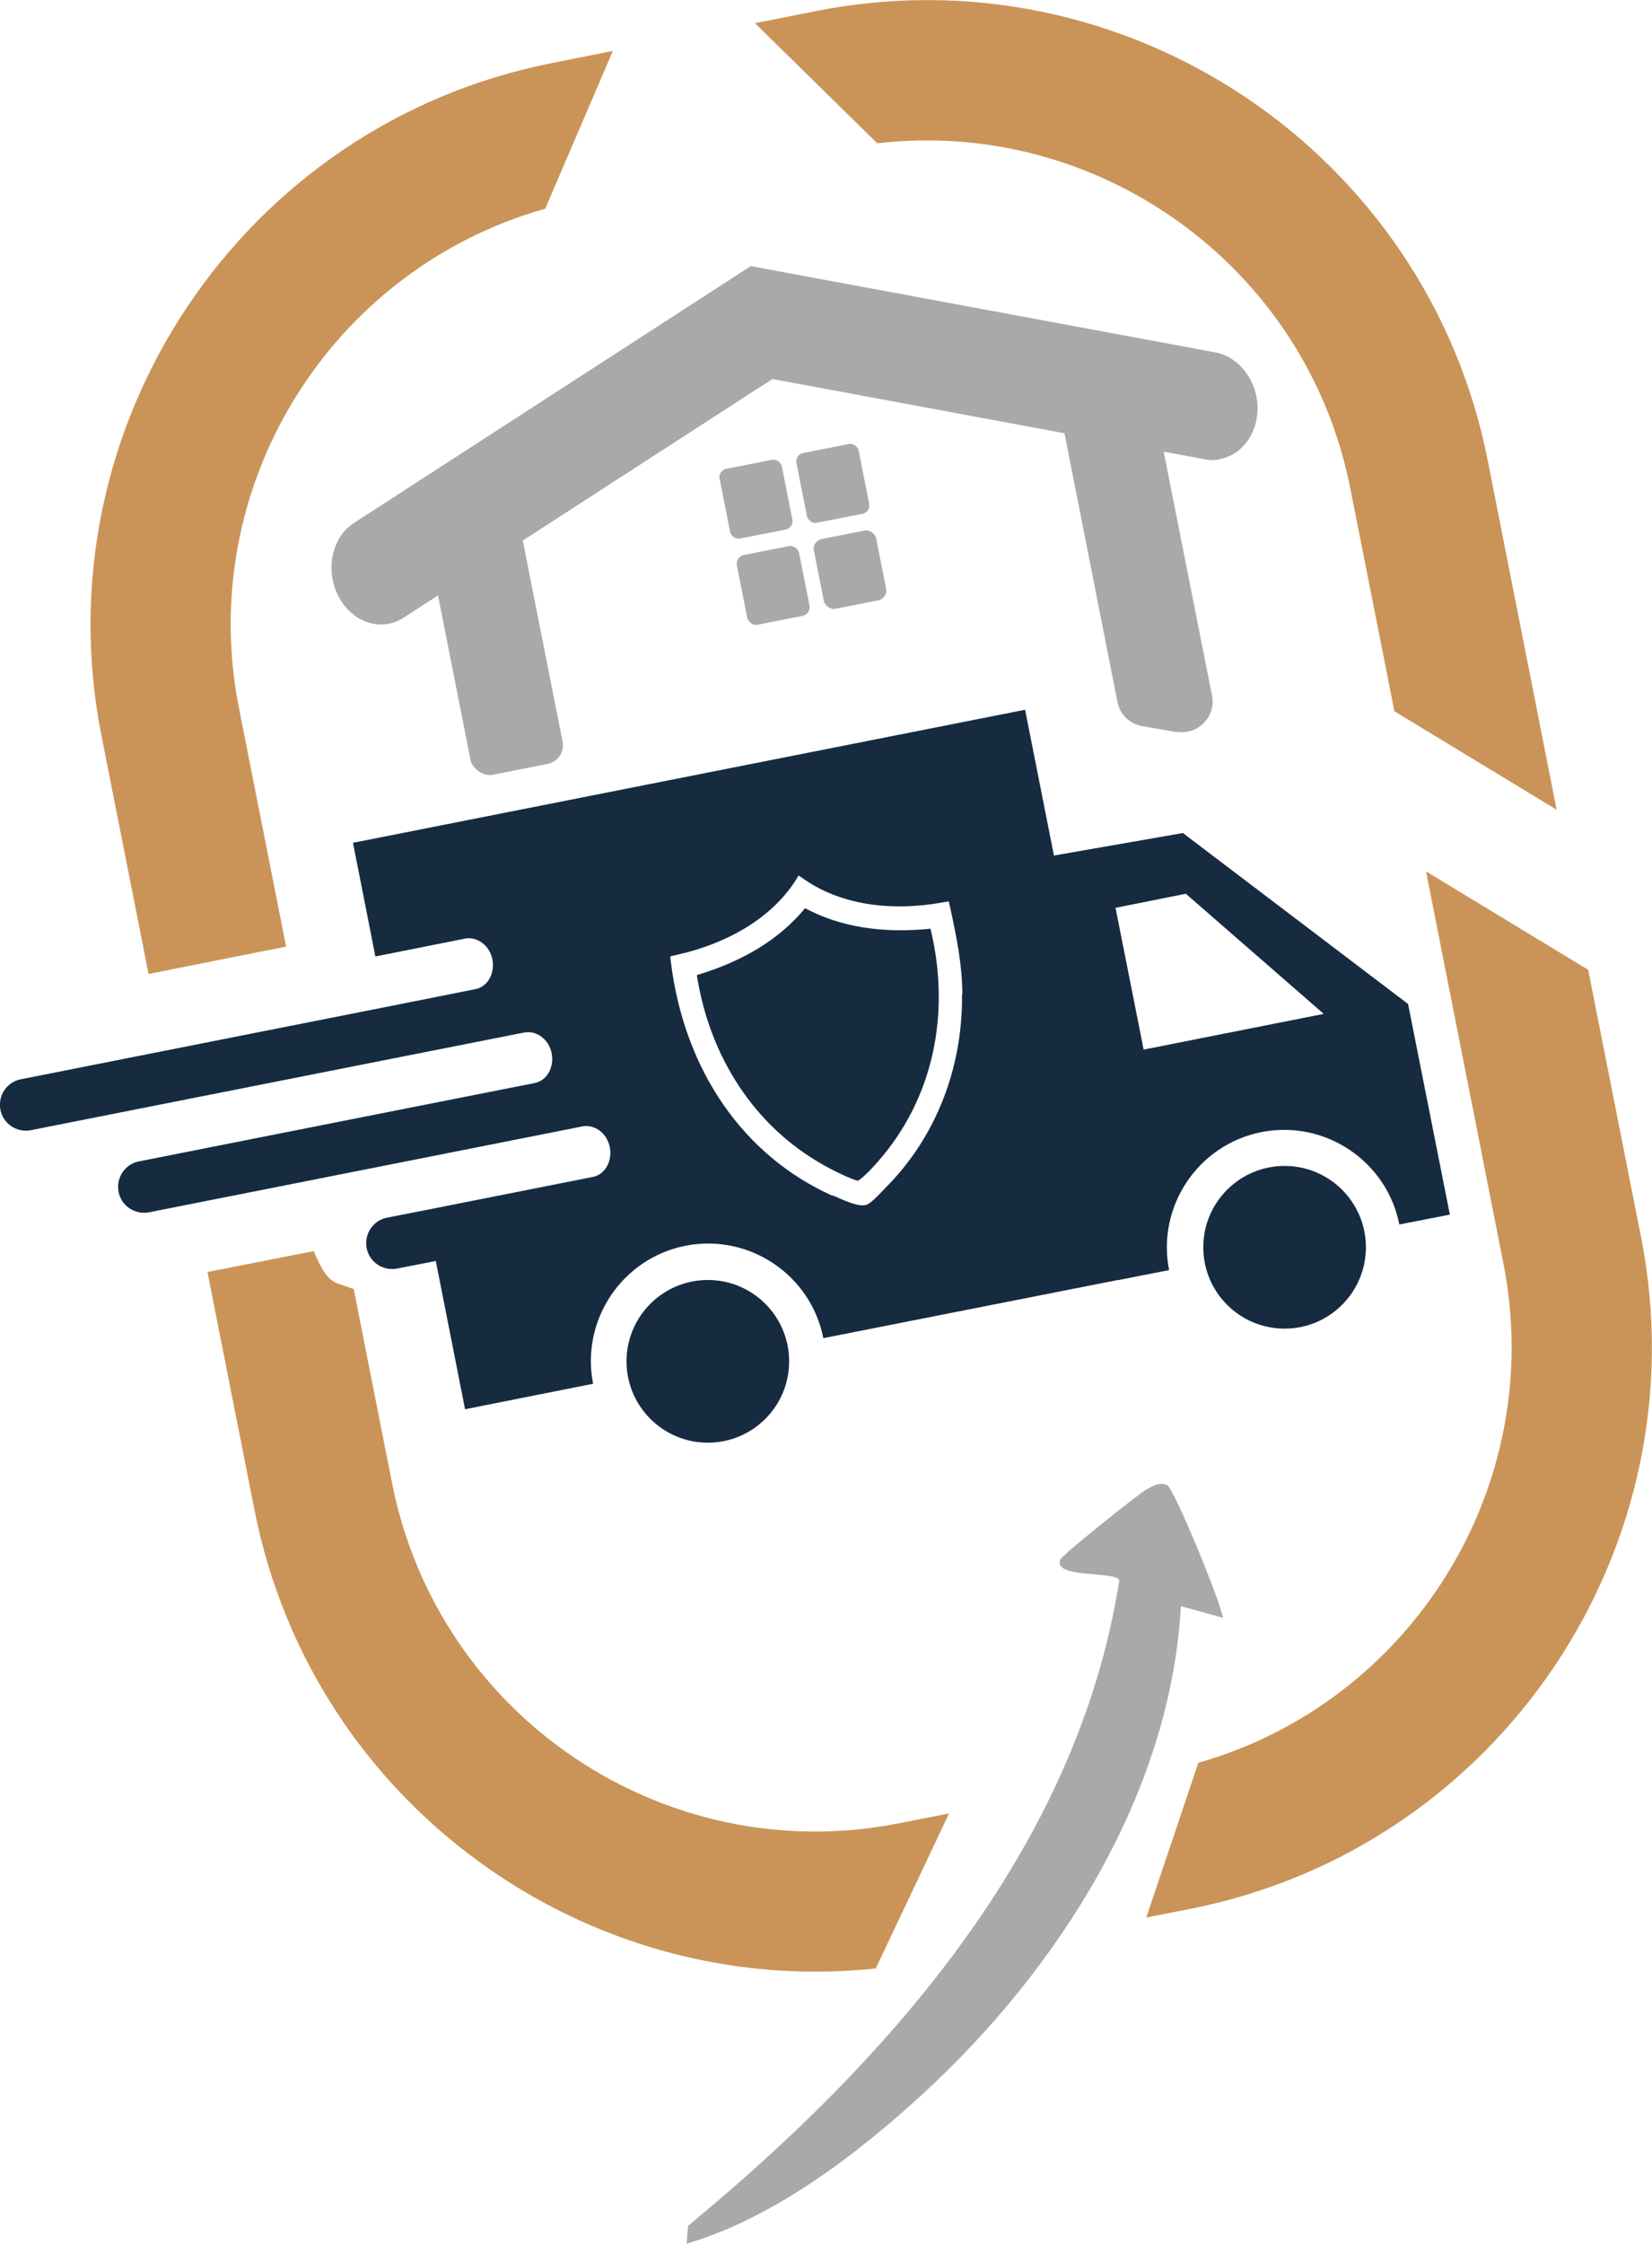
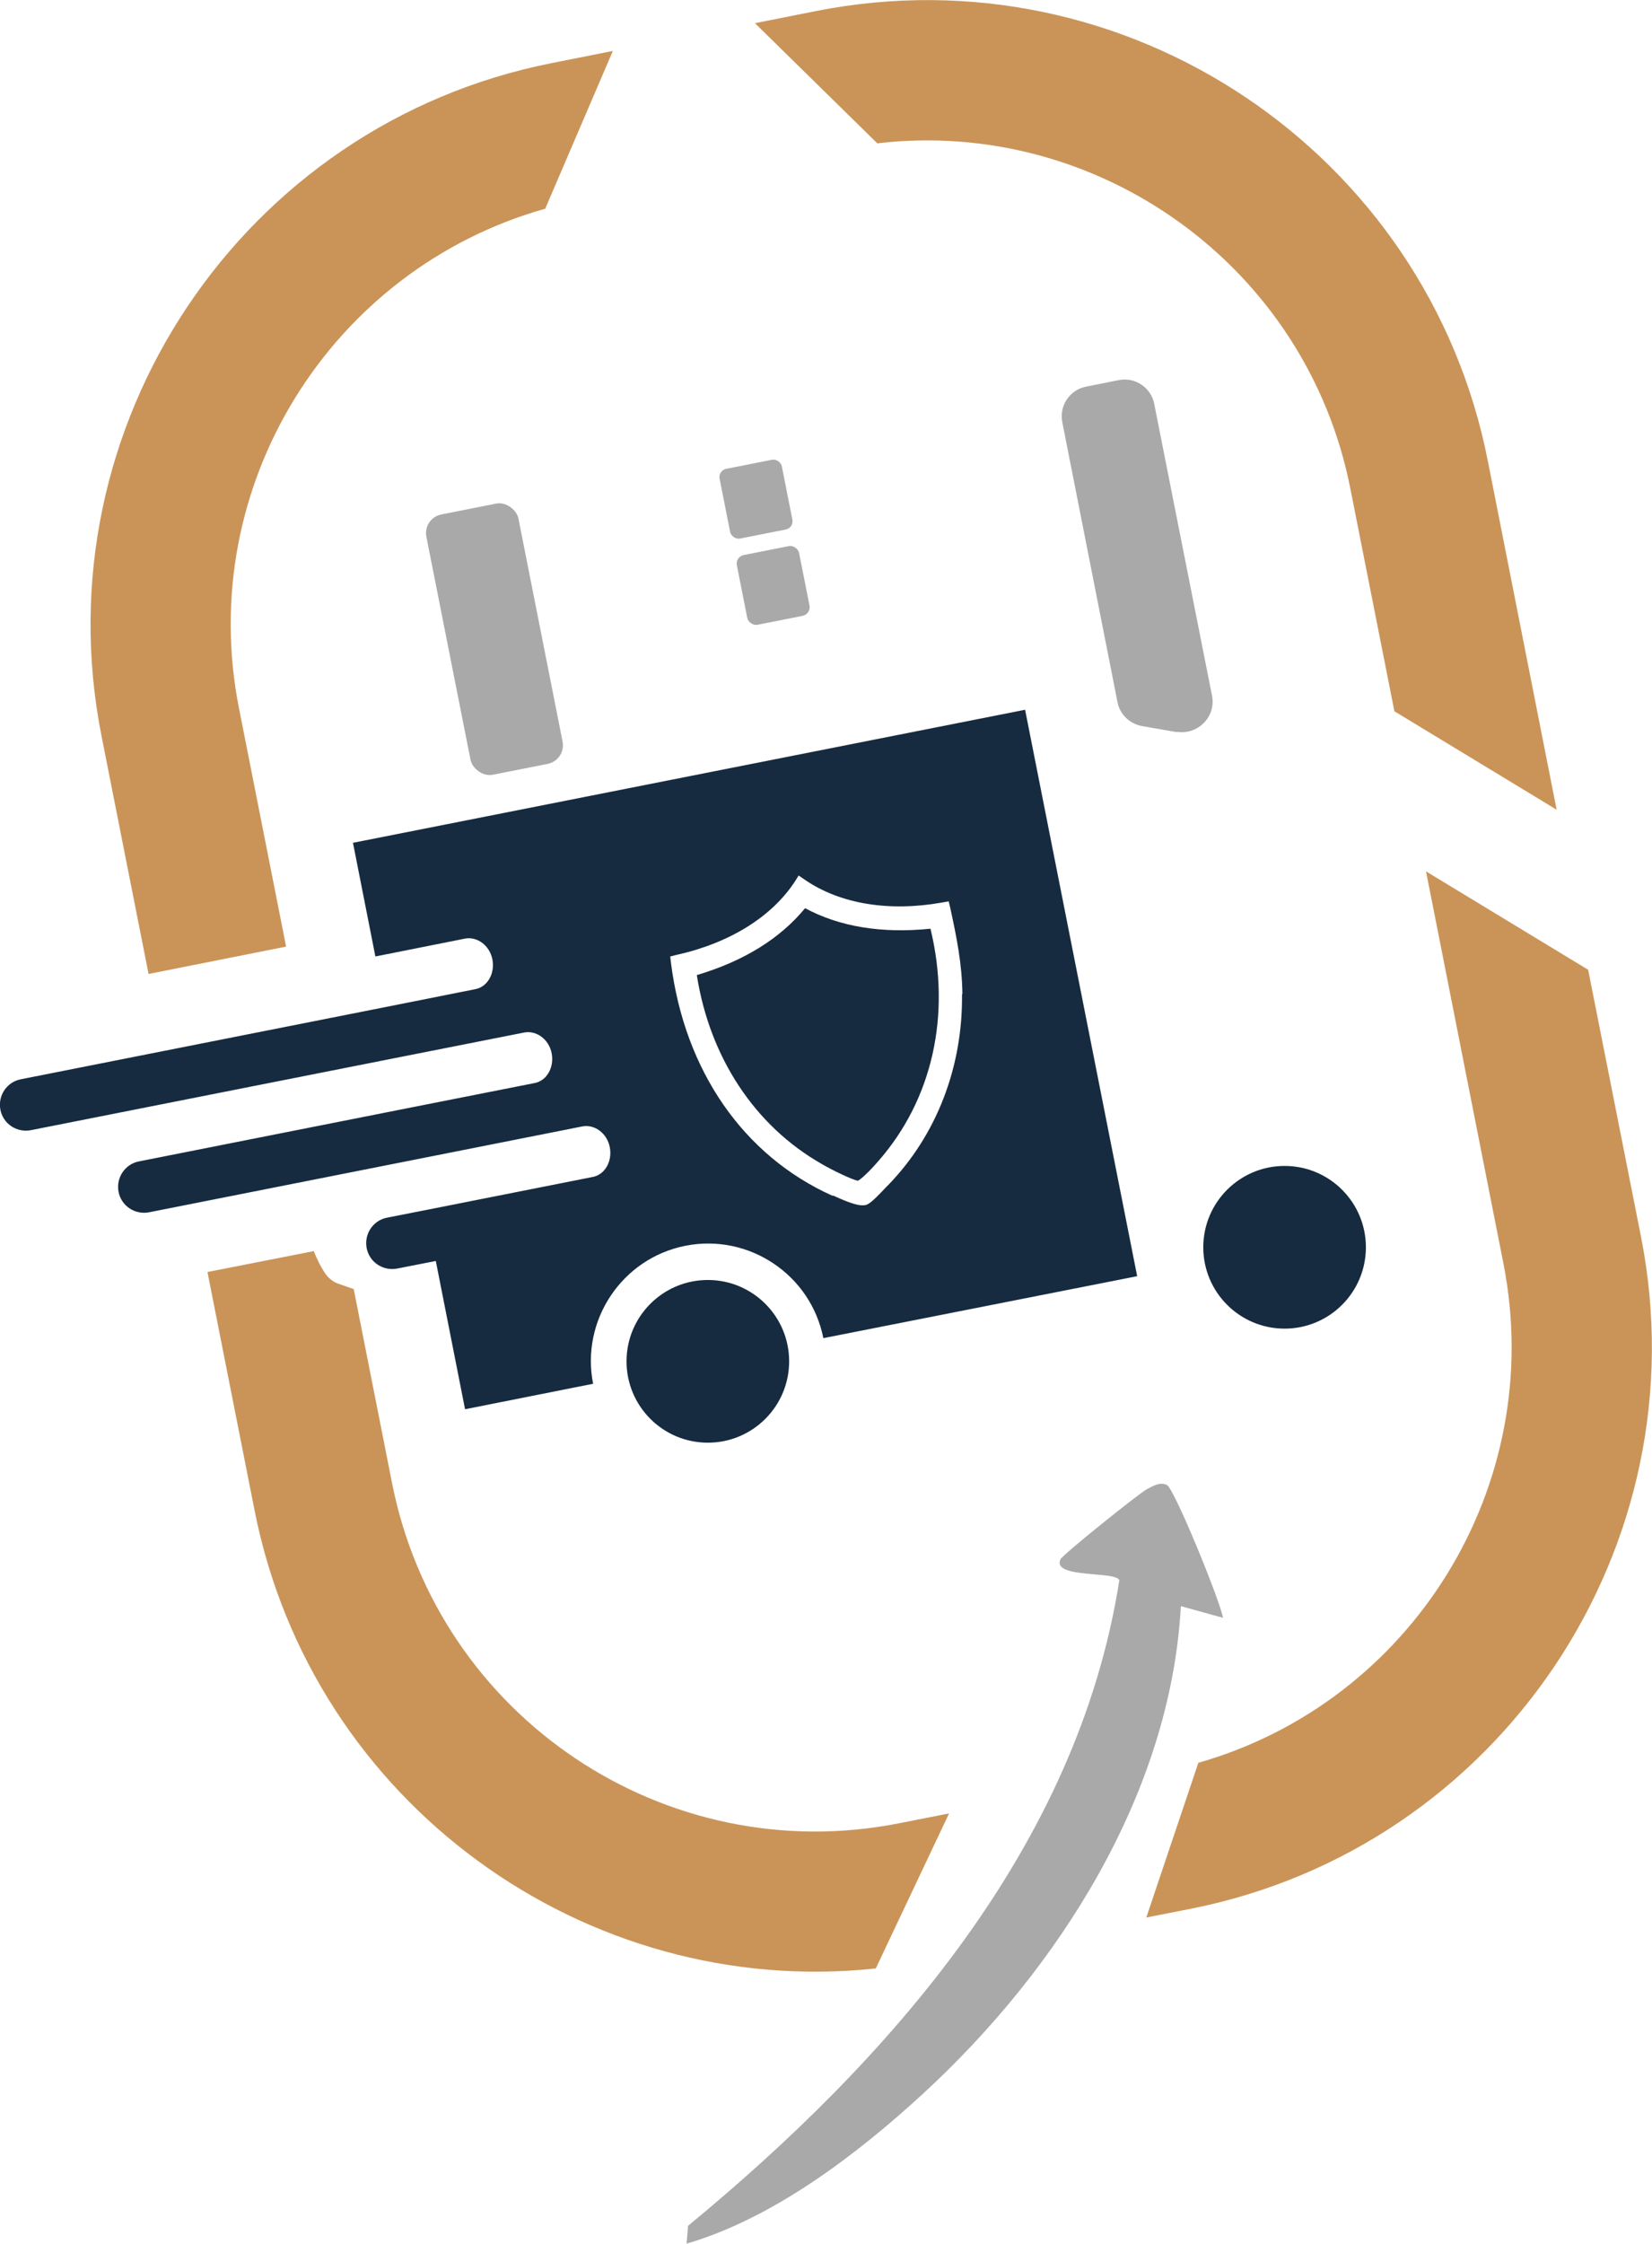
<svg xmlns="http://www.w3.org/2000/svg" id="Capa_1" version="1.1" viewBox="0 0 434.8 590.2">
  <defs>
    <style>
      .st0 {
        fill: #a9a9a9;
      }

      .st1 {
        fill: #ca9458;
      }

      .st2 {
        fill: #162b40;
      }
    </style>
  </defs>
  <g>
-     <path class="st0" d="M321.1,120.8c-1.3.3-2.7.3-4.1,0l-113.7-21.1-97.1,62.8c-5.8,3.8-13.5,1.3-17.1-5.6-3.6-6.9-1.8-15.5,4-19.3l104.5-67.6,122.3,22.7c6.8,1.3,11.8,8.6,11,16.3-.6,6.1-4.6,10.7-9.6,11.7Z" />
    <g>
      <rect class="st0" x="117.7" y="133.3" width="24.7" height="69.8" rx="5" ry="5" transform="translate(-30.1 28.4) rotate(-11.2)" />
      <path class="st0" d="M309.8,192.6l-9.2-1.6c-3.3-.6-5.9-3.1-6.5-6.4l-14.5-73.5c-.9-4.4,2-8.6,6.3-9.4l8.5-1.7c4.4-.9,8.6,2,9.4,6.3l15.2,76.7c1.1,5.5-3.7,10.4-9.3,9.5Z" />
    </g>
    <g>
      <g>
        <rect class="st0" x="190.6" y="122" width="16.7" height="18.7" rx="2.2" ry="2.2" transform="translate(-21.7 41.1) rotate(-11.2)" />
-         <rect class="st0" x="210.8" y="117.9" width="16.7" height="18.7" rx="2.2" ry="2.2" transform="translate(-20.5 44.9) rotate(-11.2)" />
      </g>
      <g>
        <rect class="st0" x="195.1" y="144.7" width="16.7" height="18.7" rx="2.3" ry="2.3" transform="translate(-26 42.4) rotate(-11.2)" />
-         <rect class="st0" x="215.3" y="140.6" width="16.7" height="18.7" rx="2.6" ry="2.6" transform="translate(-24.8 46.2) rotate(-11.2)" />
      </g>
    </g>
  </g>
  <g>
    <path class="st1" d="M230.9,37.7c58.2-6.8,113,32.4,124.5,90.8l11.6,58.6,42.7,25.9-18.1-91.7C375.6,39.9,296.3-13.2,214.8,2.9l-16.1,3.2,32.2,31.6Z" />
    <path class="st1" d="M75.3,249l-12.4-62.7c-11.6-58.5,24.2-115.5,80.6-131.4l17.8-41.5-16.1,3.2C63.8,32.7,10.6,112.1,26.7,193.5l12.4,62.7,36.2-7.2Z" />
    <path class="st1" d="M375.3,229.1l20.4,103.3c11.5,58.4-24.1,115.3-80.3,131.3l-13.7,40.7,11.7-2.3c81.4-16.1,134.6-95.4,118.5-176.8l-13.9-70.2-42.7-25.9Z" />
    <path class="st1" d="M249.9,477l-13.2,2.6c-61.6,12.2-121.3-27.9-133.5-89.4l-10.1-51.1-4-1.4c-1.5-.5-2.8-1.6-3.7-3-1.9-3-2.8-5.6-2.8-5.6l-28,5.5,12.4,62.7c15.2,77,87,128.7,163.5,120.5l19.3-40.8Z" />
  </g>
  <path class="st0" d="M322,425.6l-11.2-3.1c-2.7,49.3-32.2,95.4-67.7,128.1-17.5,16.1-39.5,32.9-62.4,39.6l.4-4.7c53-43.7,102.5-99.6,113.5-169.8-.7-2.5-17.8-.4-15.5-5.5.6-1.3,21-17.6,22.8-18.5s3.3-1.9,5.2-1.1,14,30.4,14.8,35Z" />
  <path class="st2" d="M211.9,238.9c-6.6,8-16.1,13.9-28.5,17.6,3.4,21.7,15.3,39.7,32.9,49.7,2.7,1.6,7.9,4.1,9.5,4.4.8-.4,2.9-2.3,5.4-5.2,14.2-16.2,19.2-38.4,13.7-61.1-12.8,1.3-23.9-.5-33-5.4Z" />
  <path class="st2" d="M92.9,221.7l5.9,29.9,23.6-4.7c3.2-.6,6.5,1.8,7.2,5.5s-1.3,7.2-4.5,7.8l-23.6,4.7-96,19c-3.7.7-6.1,4.3-5.4,8h0c.7,3.7,4.3,6.1,8,5.4l96-19,33.9-6.7c3.2-.6,6.5,1.8,7.2,5.5s-1.3,7.2-4.5,7.8l-33.9,6.7-70.2,13.9c-3.7.7-6.1,4.3-5.4,8h0c.7,3.7,4.3,6.1,8,5.4l70.2-13.9,43.9-8.7c3.2-.6,6.5,1.8,7.2,5.5s-1.3,7.2-4.5,7.8l-43.9,8.7-10.2,2c-3.7.7-6.1,4.3-5.4,8h0c.7,3.7,4.3,6.1,8,5.4l10.2-2,7.7,39,33.7-6.7c-3.3-16.7,7.6-33,24.3-36.3s33,7.6,36.3,24.3l82.6-16.3-29.5-149-176.9,35ZM253.2,261.6c.2,19.1-6.7,37-19.4,50.1l-.5.5c-1.9,2-3.7,3.9-4.8,4.5-.2.1-.5.3-.8.3-1.5.3-3.8-.4-8.4-2.5h-.3c-23.3-10.5-38.8-32.8-42.4-61.2l-.2-1.7,1.6-.4c14-3.1,25.1-10,31.2-19.3l1-1.6,1.6,1.1c9.3,6.4,22.2,8.5,36.2,6l1.7-.3.4,1.7c1.7,7.8,3.1,14.8,3.2,22.6Z" />
  <circle class="st2" cx="186.3" cy="358.1" r="21.4" />
-   <path class="st2" d="M311.5,219.1l-39,6.8,21.9,110.8,13.3-2.6c-3.3-16.7,7.6-33,24.3-36.3s33,7.6,36.3,24.3l13.3-2.6-11-55.4-59.3-45ZM301,276.1l-7.4-37.3,18.5-3.7,36.3,31.6-47.4,9.4Z" />
  <circle class="st2" cx="338.1" cy="328.1" r="21.4" />
</svg>